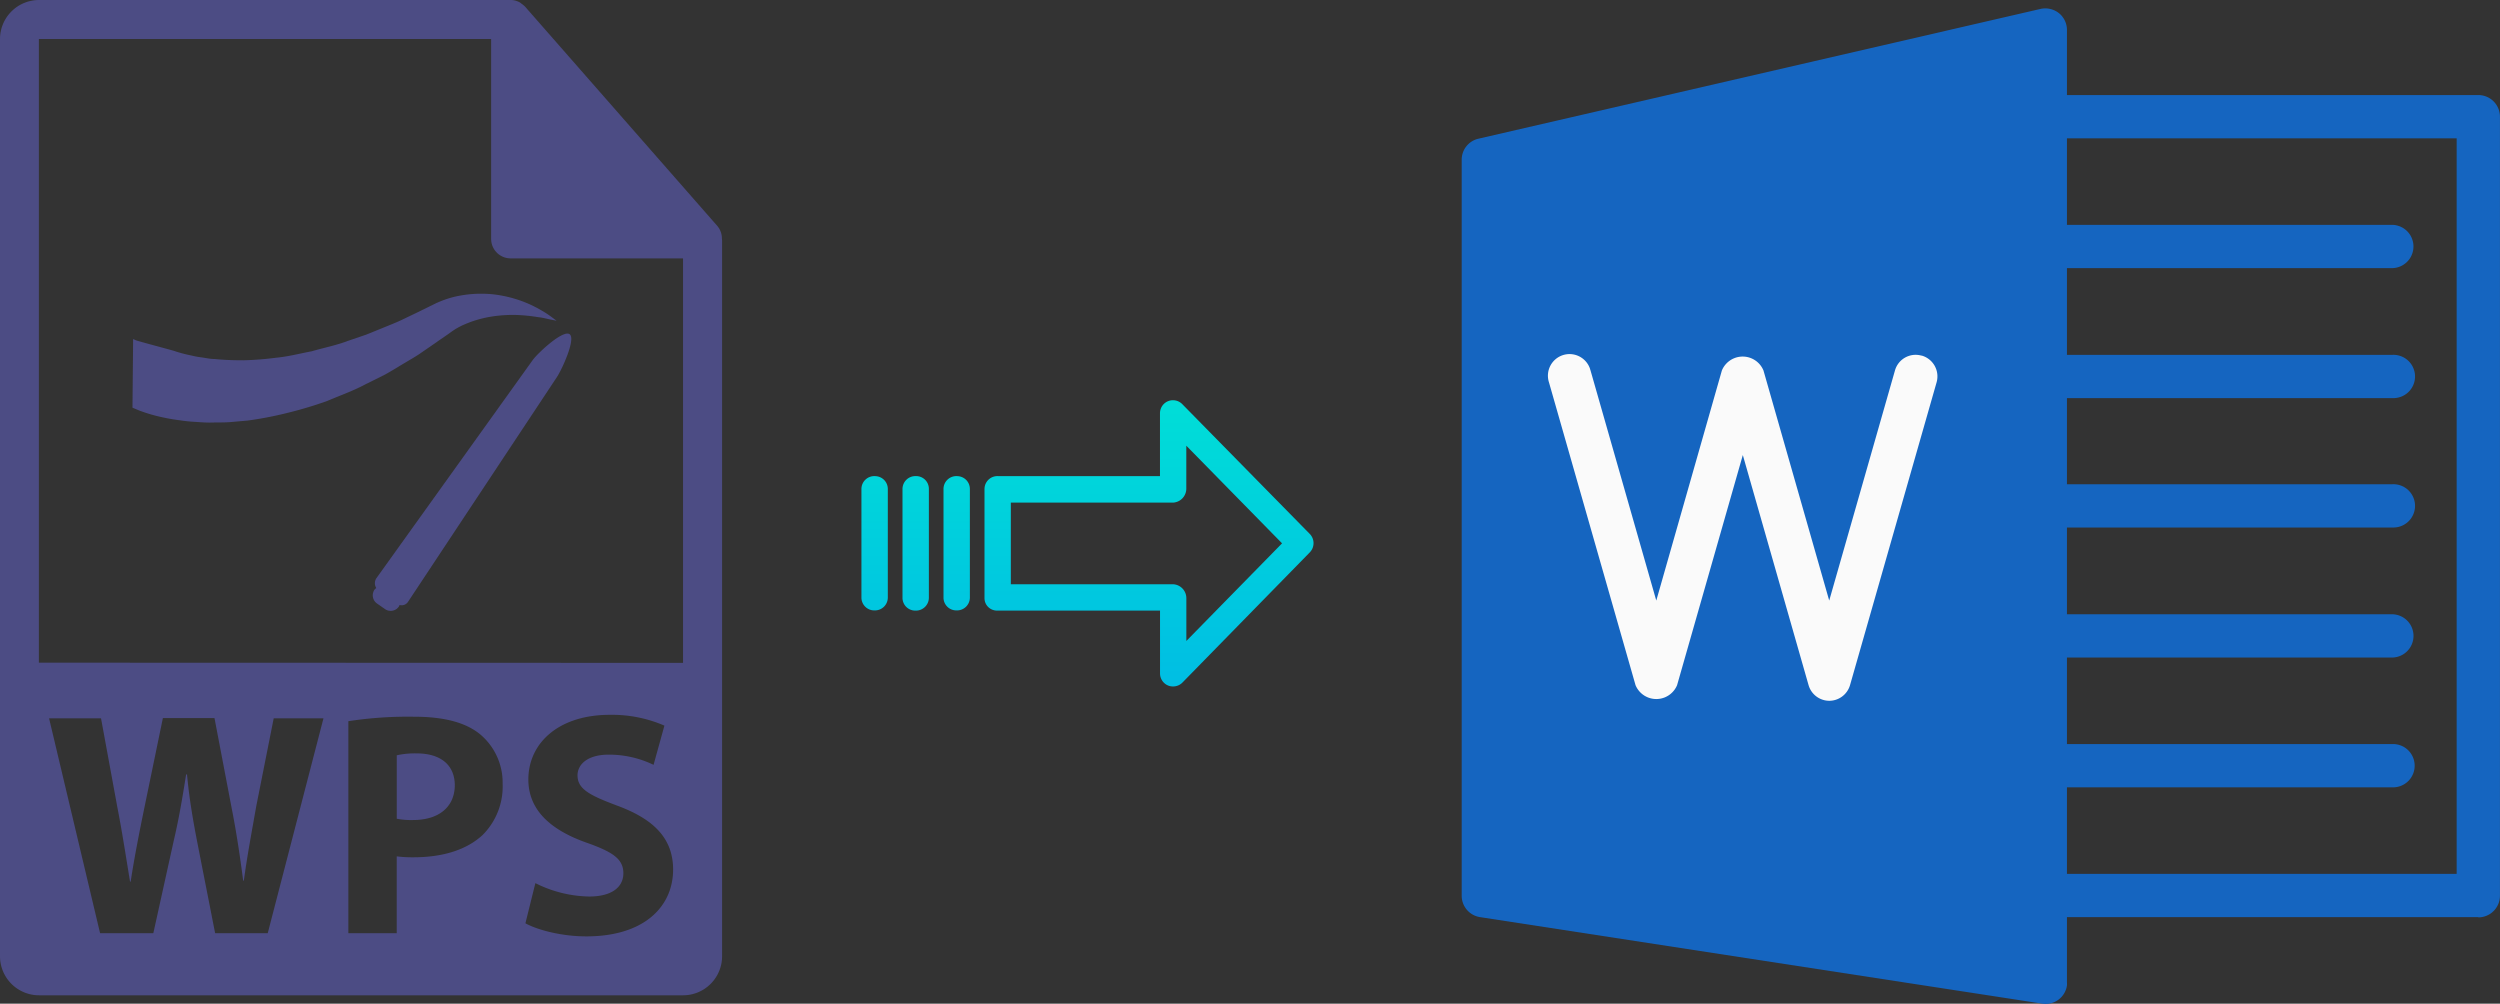
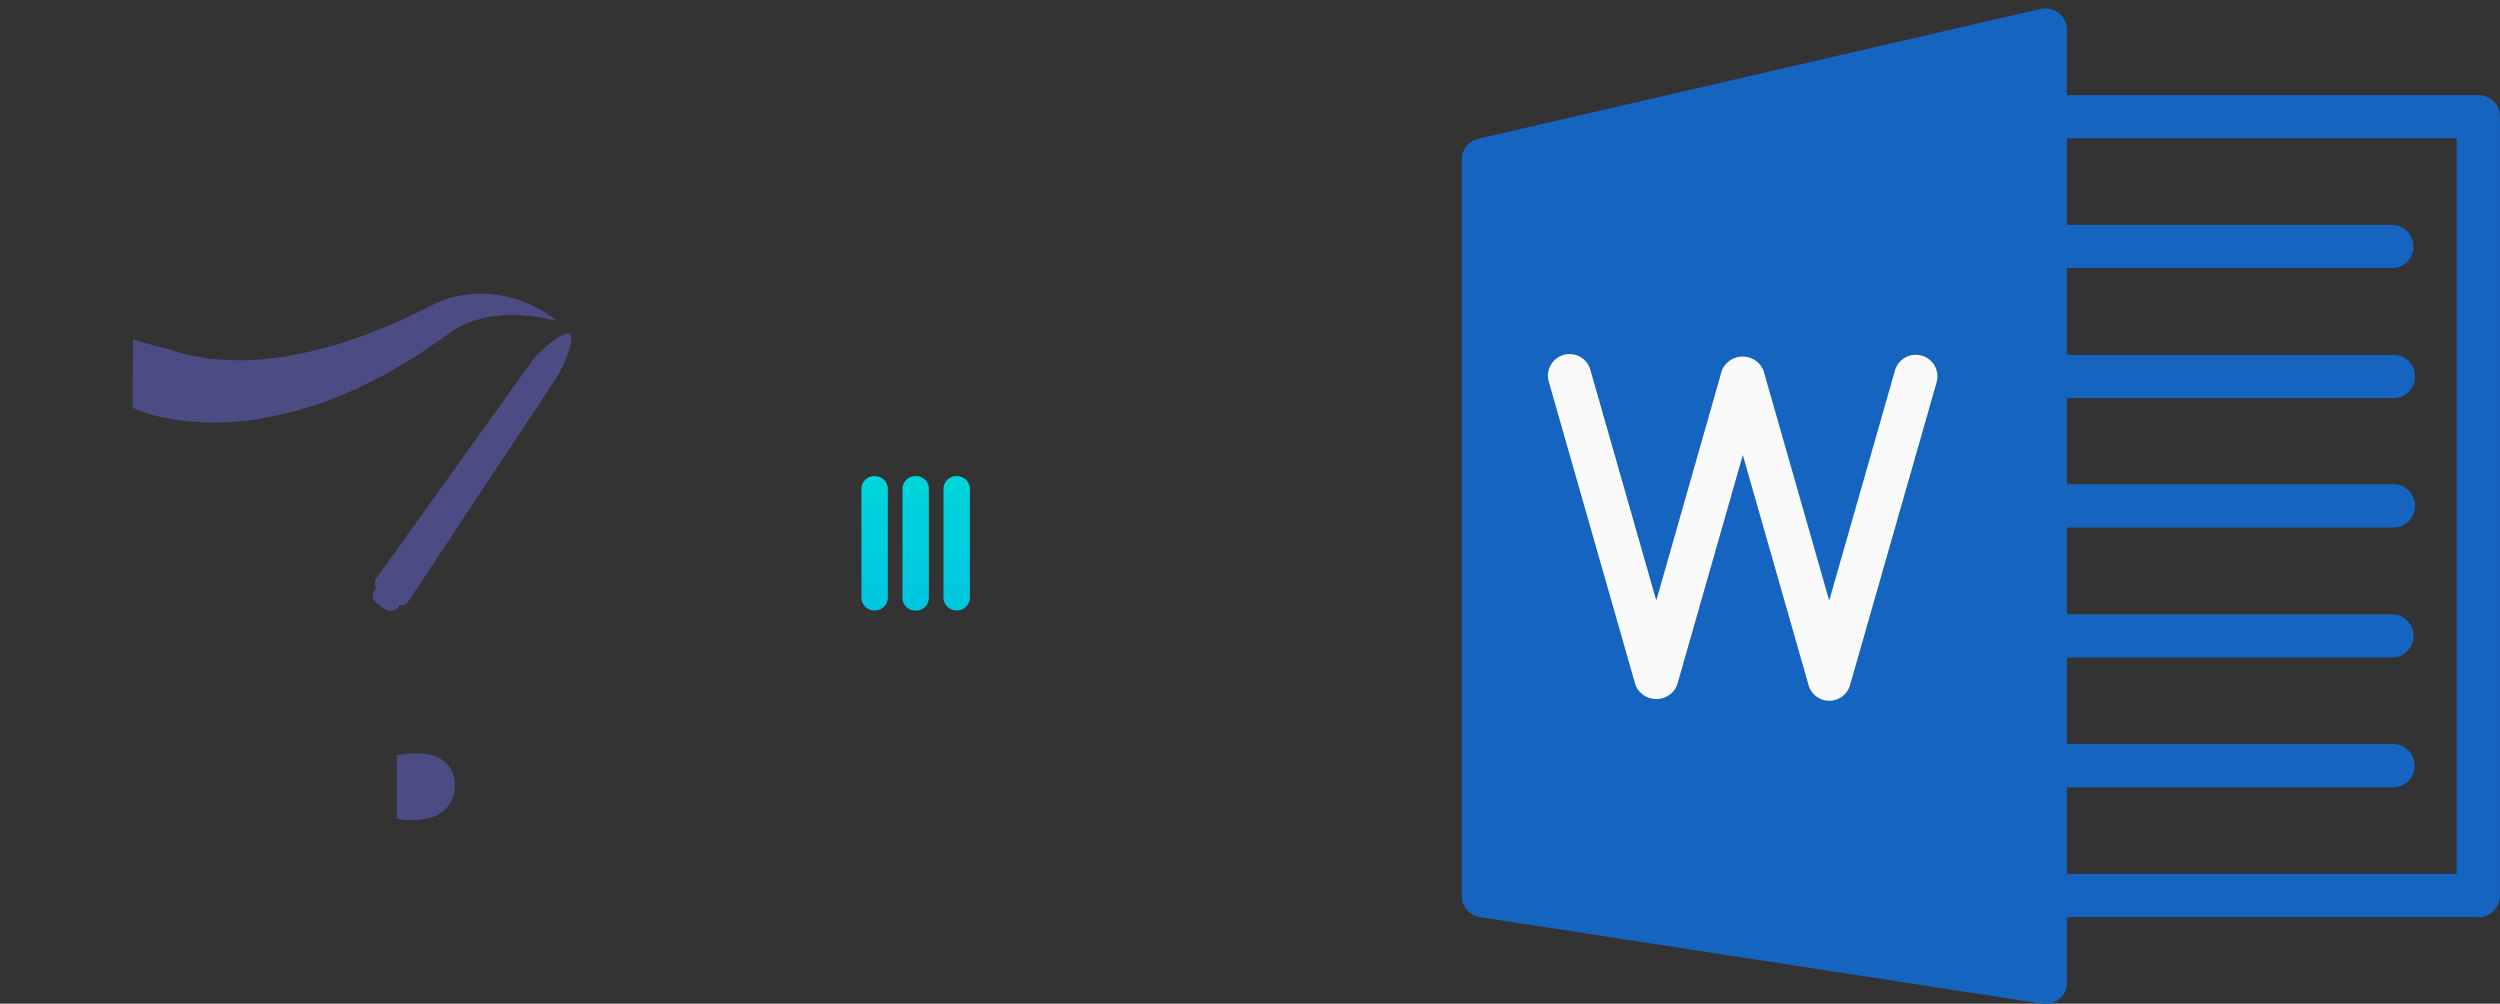
<svg xmlns="http://www.w3.org/2000/svg" xmlns:xlink="http://www.w3.org/1999/xlink" viewBox="0 0 502.36 201.68">
  <rect x="0" y="0" width="502.36" height="201.68" fill="#333333" stroke="none" />
  <defs>
    <style>.cls-1{fill:#1565c0;}.cls-2{fill:#fafafa;}.cls-3{fill:url(#linear-gradient);}.cls-4{fill:url(#linear-gradient-2);}.cls-5{fill:url(#linear-gradient-3);}.cls-6{fill:url(#linear-gradient-4);}.cls-7{fill:#4c4c84;}</style>
    <linearGradient id="linear-gradient" x1="230.88" y1="135.64" x2="230.88" y2="16.44" gradientTransform="matrix(1, 0, 0, -1, 0, 185.99)" gradientUnits="userSpaceOnUse">
      <stop offset="0" stop-color="#00efd1" />
      <stop offset="1" stop-color="#00acea" />
    </linearGradient>
    <linearGradient id="linear-gradient-2" x1="192.23" y1="135.64" x2="192.23" y2="16.44" xlink:href="#linear-gradient" />
    <linearGradient id="linear-gradient-3" x1="183.99" y1="135.64" x2="183.99" y2="16.44" xlink:href="#linear-gradient" />
    <linearGradient id="linear-gradient-4" x1="175.74" y1="135.64" x2="175.74" y2="16.44" xlink:href="#linear-gradient" />
  </defs>
  <title>wps to doc</title>
  <g id="Layer_2" data-name="Layer 2">
    <g id="Layer_17" data-name="Layer 17">
      <g id="Layer_5_Image" data-name="Layer 5 Image">
        <path class="cls-1" d="M413.78,2.68a4.43,4.43,0,0,0-3.69-.9l-113,26.09a4.32,4.32,0,0,0-3.37,4.27V180a4.34,4.34,0,0,0,3.68,4.29l113,17.39a4.33,4.33,0,0,0,4.94-3.63h0a4.89,4.89,0,0,0,0-.66V6.06A4.34,4.34,0,0,0,413.78,2.68Z" />
        <path class="cls-1" d="M498,184.29H411.07a4.35,4.35,0,1,1-.42-8.69h83V27.8H411.07a4.35,4.35,0,1,1,0-8.7H498a4.35,4.35,0,0,1,4.35,4.35V180a4.35,4.35,0,0,1-4.34,4.34Z" />
        <path class="cls-2" d="M367.6,140.82a4.35,4.35,0,0,1-4.18-3.15L350.21,91.44,337,137.68a4.52,4.52,0,0,1-8.35,0L311.25,76.81a4.34,4.34,0,1,1,8.28-2.63c0,.08.05.16.07.24l13.22,46.26L346,74.45a4.52,4.52,0,0,1,8.36,0l13.21,46.23,13.21-46.23a4.31,4.31,0,0,1,5.28-3h.09a4.35,4.35,0,0,1,3,5.37l-17.4,60.86A4.36,4.36,0,0,1,367.6,140.82Z" />
        <path class="cls-1" d="M480.62,53.88H411.07a4.35,4.35,0,1,1,0-8.7h69.55a4.35,4.35,0,1,1,0,8.7Z" />
        <path class="cls-1" d="M480.62,80H411.07a4.35,4.35,0,1,1-.42-8.69h70A4.35,4.35,0,1,1,481,80Z" />
        <path class="cls-1" d="M480.62,106H411.07a4.35,4.35,0,1,1-.42-8.69h70A4.35,4.35,0,1,1,481,106Z" />
        <path class="cls-1" d="M480.62,132.13H411.07a4.35,4.35,0,1,1,0-8.7h69.56a4.35,4.35,0,1,1,0,8.7Z" />
        <path class="cls-1" d="M480.62,158.21H411.07a4.35,4.35,0,1,1-.42-8.69,2.94,2.94,0,0,1,.42,0h69.55a4.35,4.35,0,1,1,.41,8.69Z" />
      </g>
    </g>
    <g id="Layer_3" data-name="Layer 3">
-       <path class="cls-3" d="M237.58,81.22a2.62,2.62,0,0,0-3.7-.06,2.66,2.66,0,0,0-.79,1.91v12.6H200.48a2.6,2.6,0,0,0-2.65,2.54v22a2.46,2.46,0,0,0,.77,1.79,2.58,2.58,0,0,0,1.88.7h32.62v12.59a2.64,2.64,0,0,0,1.62,2.46,2.6,2.6,0,0,0,1,.19,2.64,2.64,0,0,0,1.89-.79L263.19,111a2.65,2.65,0,0,0,0-3.71Zm.81,47.58v-8.62a2.8,2.8,0,0,0-2.7-2.78H203.12V101h32.56a2.81,2.81,0,0,0,2.7-2.78V89.56l19.24,19.62Z" />
      <path class="cls-4" d="M192.24,95.67h0a2.59,2.59,0,0,0-2.65,2.54v0l0,21.89a2.58,2.58,0,0,0,2.59,2.56h.06a2.59,2.59,0,0,0,2.65-2.54v0l0-21.89a2.57,2.57,0,0,0-2.59-2.55Z" />
      <path class="cls-5" d="M184,95.67h0a2.6,2.6,0,0,0-2.65,2.54v21.93a2.57,2.57,0,0,0,2.58,2.56H184a2.6,2.6,0,0,0,2.65-2.54V98.22a2.55,2.55,0,0,0-2.58-2.55Z" />
      <path class="cls-6" d="M175.75,95.67h0a2.59,2.59,0,0,0-2.65,2.54v0l0,21.89a2.58,2.58,0,0,0,2.59,2.56h.06a2.59,2.59,0,0,0,2.65-2.54v0l0-21.89a2.57,2.57,0,0,0-2.59-2.55Z" />
      <path class="cls-7" d="M83.73,151.39a16.87,16.87,0,0,0-4,.38v12.75a15,15,0,0,0,3.27.26c5.19,0,8.39-2.63,8.39-7.05C91.35,153.76,88.59,151.39,83.73,151.39Z" />
-       <path class="cls-7" d="M145.06,47.93a3.85,3.85,0,0,0-.93-2.54l-38.57-44s0,0,0,0a4.35,4.35,0,0,0-.77-.65L104.5.51a4,4,0,0,0-.77-.33l-.21-.07a4,4,0,0,0-.9-.11H7.84A7.85,7.85,0,0,0,0,7.84V192.16A7.85,7.85,0,0,0,7.84,200H137.25a7.85,7.85,0,0,0,7.85-7.84V48.37C145.1,48.22,145.07,48.07,145.06,47.93ZM53.8,187.52H43.23l-3.65-18.58c-.83-4.36-1.54-8.39-2-13.32H37.4c-.77,4.87-1.47,9-2.49,13.32l-4.1,18.58H20.11L9.86,144.34H20.3l3.27,17.81c1,5.13,1.85,10.7,2.56,15h.13c.7-4.67,1.73-9.86,2.82-15.18l3.65-17.68H43.1l3.47,18.19c1,5.06,1.66,9.68,2.3,14.48H49c.64-4.8,1.6-9.86,2.5-15L55,144.34H65Zm43.25-19.8c-3.33,3.14-8.26,4.55-14,4.55a24.35,24.35,0,0,1-3.33-.19v15.44H70v-42.6a79,79,0,0,1,13.19-.9c6,0,10.32,1.15,13.2,3.46a12.65,12.65,0,0,1,4.61,10A13.79,13.79,0,0,1,97.05,167.72Zm20.76,20.44c-4.93,0-9.8-1.28-12.23-2.63l2-8.07a24.89,24.89,0,0,0,10.83,2.69c4.48,0,6.85-1.86,6.85-4.67s-2-4.23-7.23-6.09c-7.18-2.5-11.86-6.47-11.86-12.75,0-7.37,6.15-13,16.34-13a26.51,26.51,0,0,1,11,2.17l-2.18,7.88a20.58,20.58,0,0,0-9-2.05c-4.23,0-6.28,1.93-6.28,4.17,0,2.75,2.43,4,8,6.09,7.62,2.81,11.21,6.79,11.21,12.87C135.24,182,129.66,188.16,117.81,188.16Zm-110-55V7.84H98.69V48a3.92,3.92,0,0,0,3.93,3.92h34.63v81.28Z" />
      <path class="cls-7" d="M80.91,73.18c1.18-.72,2.39-1.38,3.5-2.14l3.28-2.26c1-.72,2.23-1.52,3.06-2.14a14,14,0,0,1,2.52-1.42,22.75,22.75,0,0,1,5.58-1.62,27.38,27.38,0,0,1,5.16-.3,34.94,34.94,0,0,1,4.12.43c1.18.13,2.07.42,2.71.52l1,.2-.8-.59a19.41,19.41,0,0,0-2.37-1.56,24.21,24.21,0,0,0-4.07-1.89,25,25,0,0,0-5.83-1.3,23.72,23.72,0,0,0-7.29.49,20.22,20.22,0,0,0-4,1.4l-3.37,1.66L80.69,64.3c-1.14.55-2.34,1-3.52,1.49L73.6,67.24l-3.66,1.25c-2.41.92-4.92,1.4-7.31,2.1-2.44.46-4.8,1.08-7.12,1.29a63.38,63.38,0,0,1-6.61.52c-2.09,0-4-.08-5.79-.26-.89,0-1.71-.2-2.5-.31a18.26,18.26,0,0,1-2.19-.4A28.1,28.1,0,0,1,35,70.52c-.88-.28-7.44-2-7.76-2.17l-.49-.23-.13,13.8,1.28.54a30.45,30.45,0,0,0,3.33,1.06,39.37,39.37,0,0,0,4.94.94,29.86,29.86,0,0,0,3,.31c1,.06,2.16.17,3.3.14s2.33,0,3.54-.07l3.75-.33A73.21,73.21,0,0,0,57.63,83a82.68,82.68,0,0,0,8.05-2.4c2.6-1.11,5.32-2.06,7.82-3.41l3.81-1.89C78.53,74.63,79.72,73.89,80.91,73.18Z" />
      <path class="cls-7" d="M114.45,67.15c-1.35-.93-6.53,3.92-7.46,5.28L75.61,116.22a1.83,1.83,0,0,0,0,1.94,2.35,2.35,0,0,0-.33.3,2,2,0,0,0,.51,2.83l1.54,1.08a2,2,0,0,0,2.83-.5,2.71,2.71,0,0,0,.13-.3,1.54,1.54,0,0,0,1.65-.56l29.94-45.2C112.81,74.46,115.8,68.08,114.45,67.15Z" />
    </g>
  </g>
</svg>